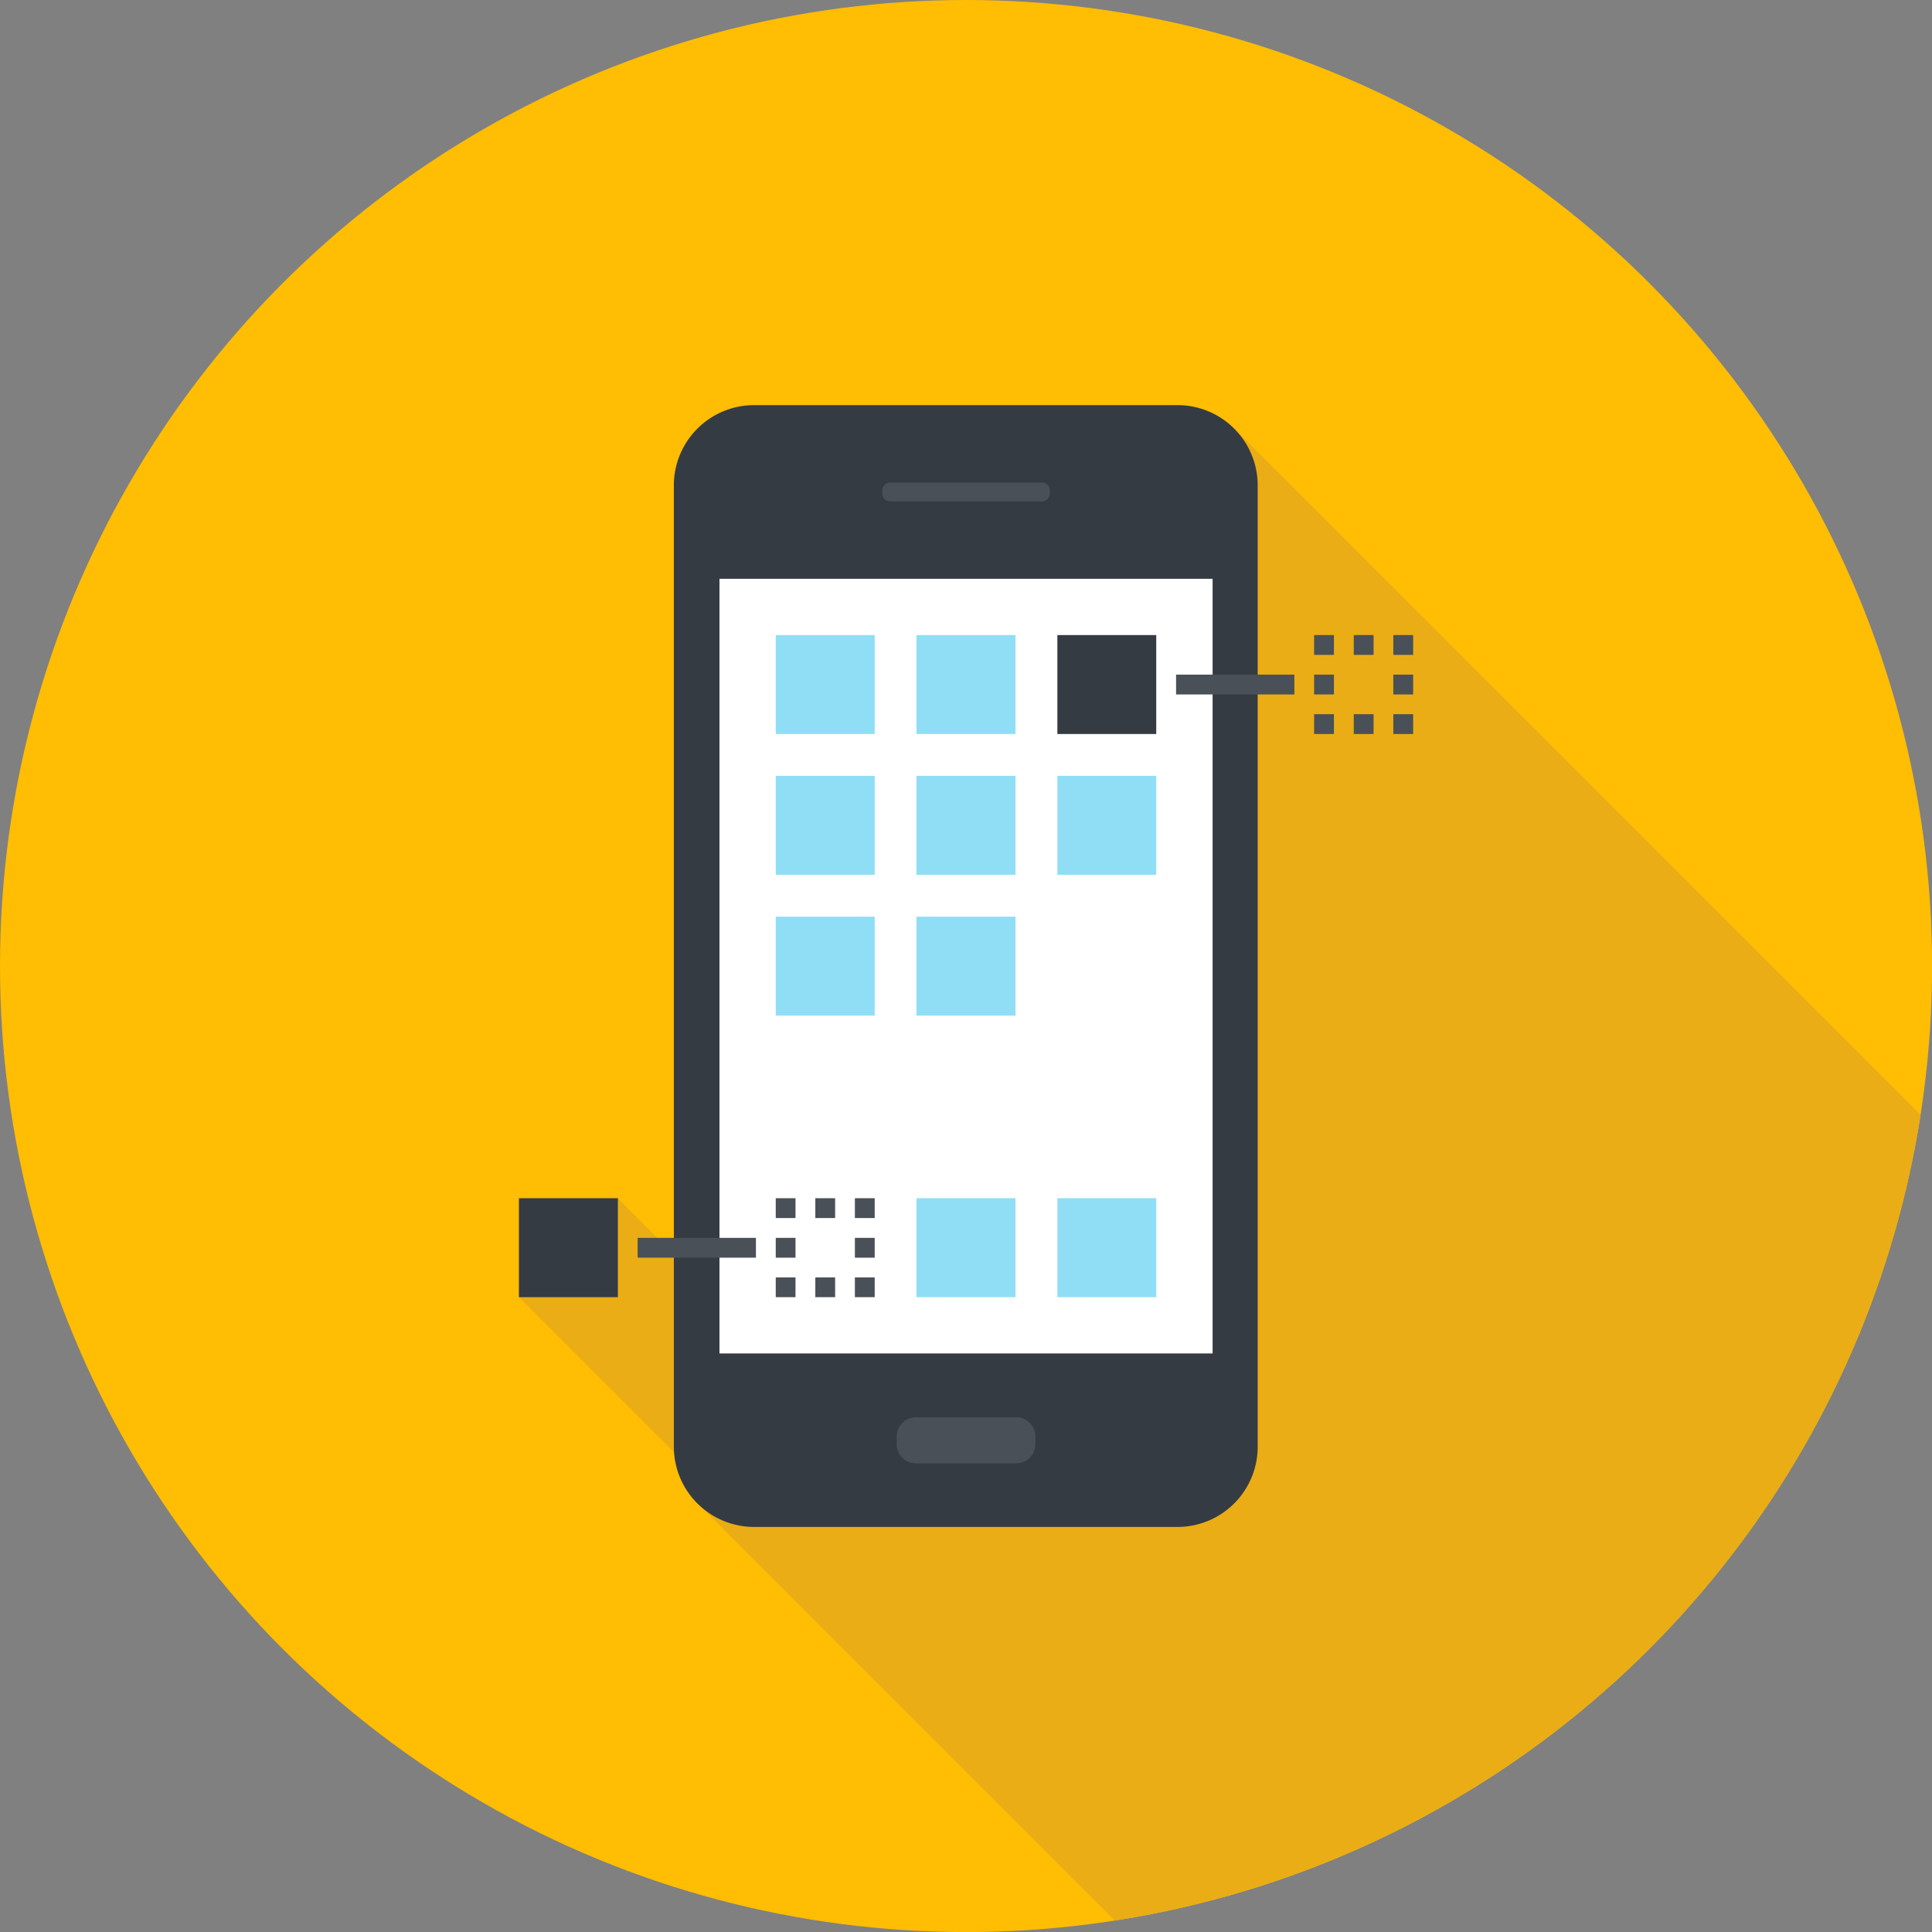
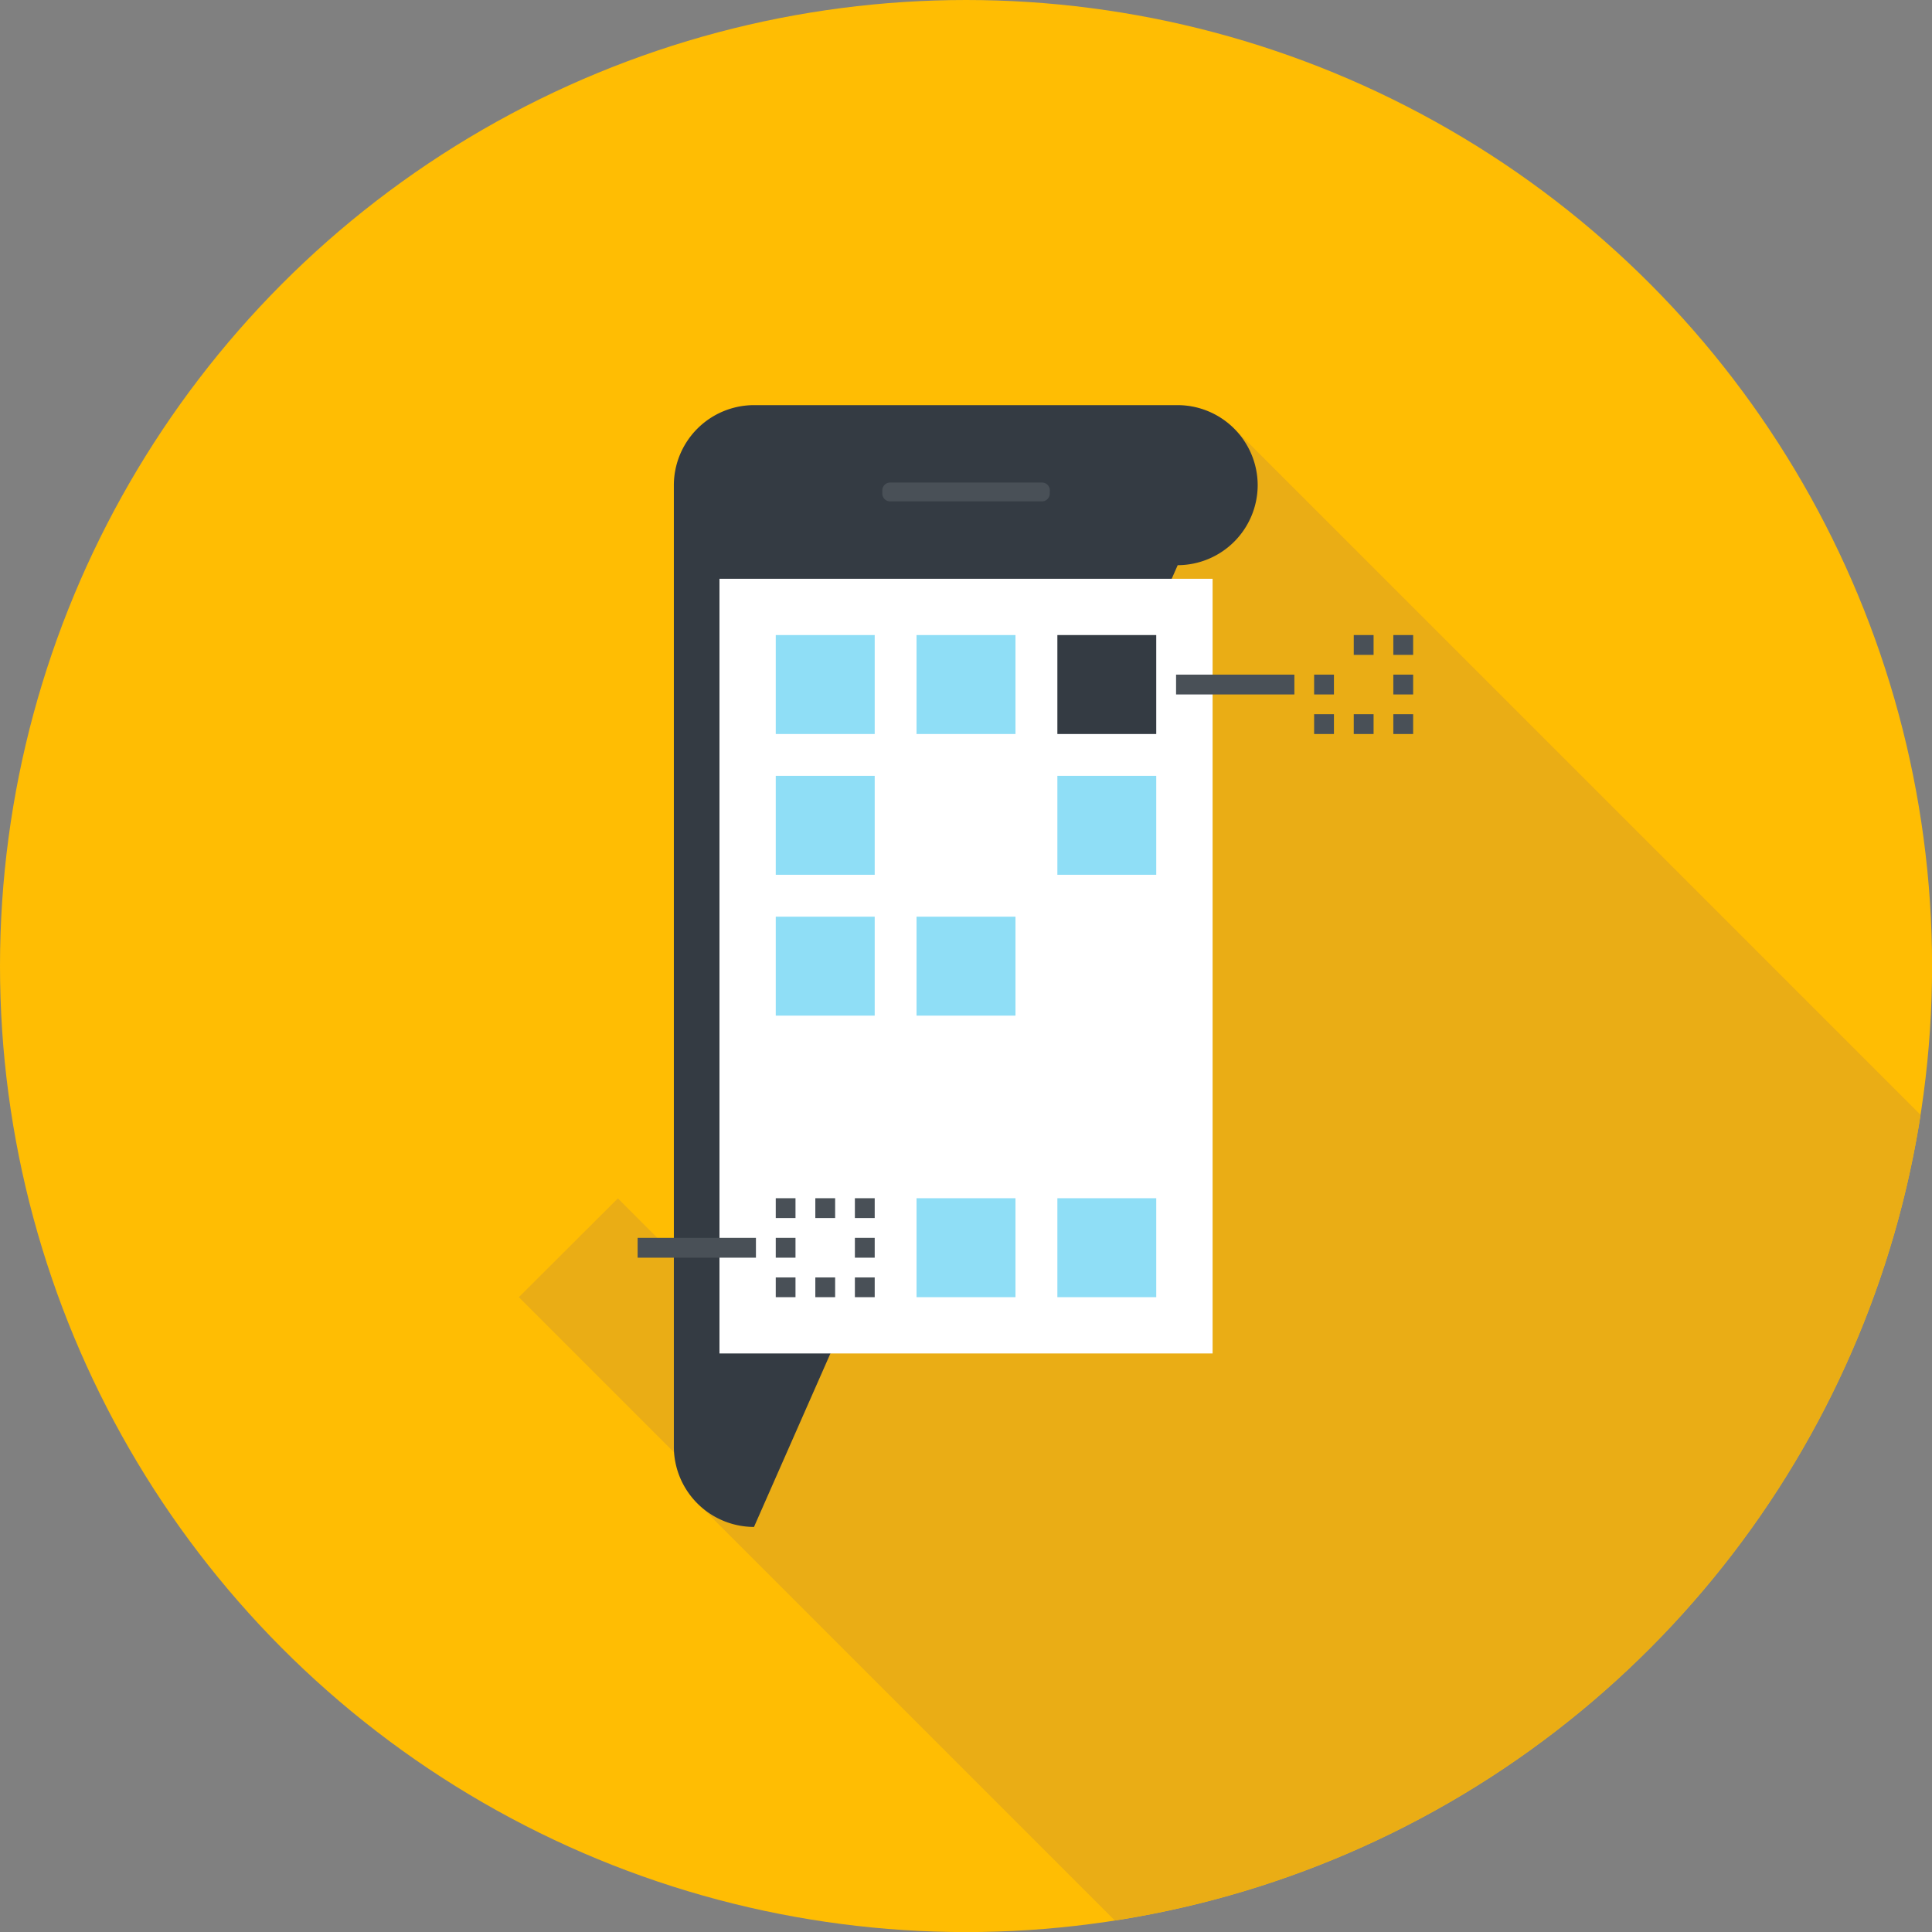
<svg xmlns="http://www.w3.org/2000/svg" viewBox="0 0 248.55 248.55">
  <rect x="0" y="0" width="248.55" height="248.55" fill="#808080" stroke="none" />
  <defs>
    <style>.cls-1{fill:#ffbd03;}.cls-2{fill:#eaad15;}.cls-3{fill:#343b43;}.cls-4{fill:#495057;}.cls-5{fill:#fff;}.cls-6{fill:#8fdef6;}</style>
  </defs>
  <title>Artboard 8</title>
  <g id="Layer_3" data-name="Layer 3">
    <circle class="cls-1" cx="124.28" cy="124.28" r="124.28" />
    <path class="cls-2" d="M247.08,143.43,158.8,55.15a10.19,10.19,0,0,0-7.26-3H97A10.33,10.33,0,0,0,86.72,62.41v99l-7.23-7.24L66.75,166.88l20,20a10.2,10.2,0,0,0,2.83,6.36,2.94,2.94,0,0,0,.31.3l53.53,53.53A124.34,124.34,0,0,0,247.08,143.43Z" />
-     <path class="cls-3" d="M97,196.44a10.33,10.33,0,0,1-10.31-10.29V62.42A10.33,10.33,0,0,1,97,52.12h54.51a10.32,10.32,0,0,1,10.29,10.3V186.15a10.32,10.32,0,0,1-10.29,10.29Z" />
-     <path class="cls-4" d="M133.19,185.8a2.45,2.45,0,0,1-2.45,2.46H117.83a2.47,2.47,0,0,1-2.47-2.46v-1a2.48,2.48,0,0,1,2.47-2.47h12.91a2.46,2.46,0,0,1,2.45,2.47Z" />
+     <path class="cls-3" d="M97,196.44a10.33,10.33,0,0,1-10.31-10.29V62.42A10.33,10.33,0,0,1,97,52.12h54.51a10.32,10.32,0,0,1,10.29,10.3a10.32,10.32,0,0,1-10.29,10.29Z" />
    <path class="cls-4" d="M135.05,63.5a1,1,0,0,1-1,1H114.51a1,1,0,0,1-1-1v-.42a1,1,0,0,1,1-1h19.55a1,1,0,0,1,1,1Z" />
    <rect class="cls-5" x="92.56" y="74.46" width="63.44" height="99.66" />
    <rect class="cls-6" x="117.91" y="154.15" width="12.73" height="12.73" />
    <rect class="cls-6" x="136.03" y="154.15" width="12.72" height="12.73" />
    <rect class="cls-6" x="99.8" y="117.93" width="12.73" height="12.73" />
    <rect class="cls-6" x="117.91" y="117.93" width="12.73" height="12.73" />
    <rect class="cls-6" x="99.8" y="99.81" width="12.73" height="12.73" />
-     <rect class="cls-6" x="117.91" y="99.81" width="12.73" height="12.73" />
    <rect class="cls-6" x="136.03" y="99.81" width="12.72" height="12.73" />
    <rect class="cls-6" x="99.8" y="81.7" width="12.73" height="12.73" />
    <rect class="cls-6" x="117.91" y="81.7" width="12.73" height="12.73" />
    <rect class="cls-4" x="109.98" y="154.15" width="2.55" height="2.55" />
    <rect class="cls-4" x="109.98" y="159.25" width="2.55" height="2.55" />
    <rect class="cls-4" x="99.8" y="159.25" width="2.54" height="2.55" />
    <rect class="cls-4" x="104.89" y="154.15" width="2.55" height="2.55" />
    <rect class="cls-4" x="104.89" y="164.34" width="2.55" height="2.54" />
    <rect class="cls-4" x="99.8" y="154.15" width="2.54" height="2.55" />
    <rect class="cls-4" x="109.98" y="164.34" width="2.55" height="2.54" />
    <rect class="cls-4" x="99.8" y="164.34" width="2.54" height="2.54" />
    <rect class="cls-4" x="82.03" y="159.25" width="15.22" height="2.55" />
-     <rect class="cls-3" x="66.76" y="154.15" width="12.73" height="12.73" />
    <rect class="cls-4" x="179.25" y="81.7" width="2.55" height="2.55" />
    <rect class="cls-4" x="179.25" y="86.79" width="2.55" height="2.55" />
    <rect class="cls-4" x="169.06" y="86.79" width="2.55" height="2.55" />
    <rect class="cls-4" x="174.16" y="81.7" width="2.55" height="2.55" />
    <rect class="cls-4" x="174.16" y="91.88" width="2.55" height="2.55" />
-     <rect class="cls-4" x="169.06" y="81.7" width="2.55" height="2.55" />
    <rect class="cls-4" x="179.25" y="91.88" width="2.55" height="2.55" />
    <rect class="cls-4" x="169.06" y="91.88" width="2.55" height="2.55" />
    <rect class="cls-4" x="151.3" y="86.79" width="15.22" height="2.55" />
    <rect class="cls-3" x="136.03" y="81.7" width="12.72" height="12.73" />
  </g>
</svg>